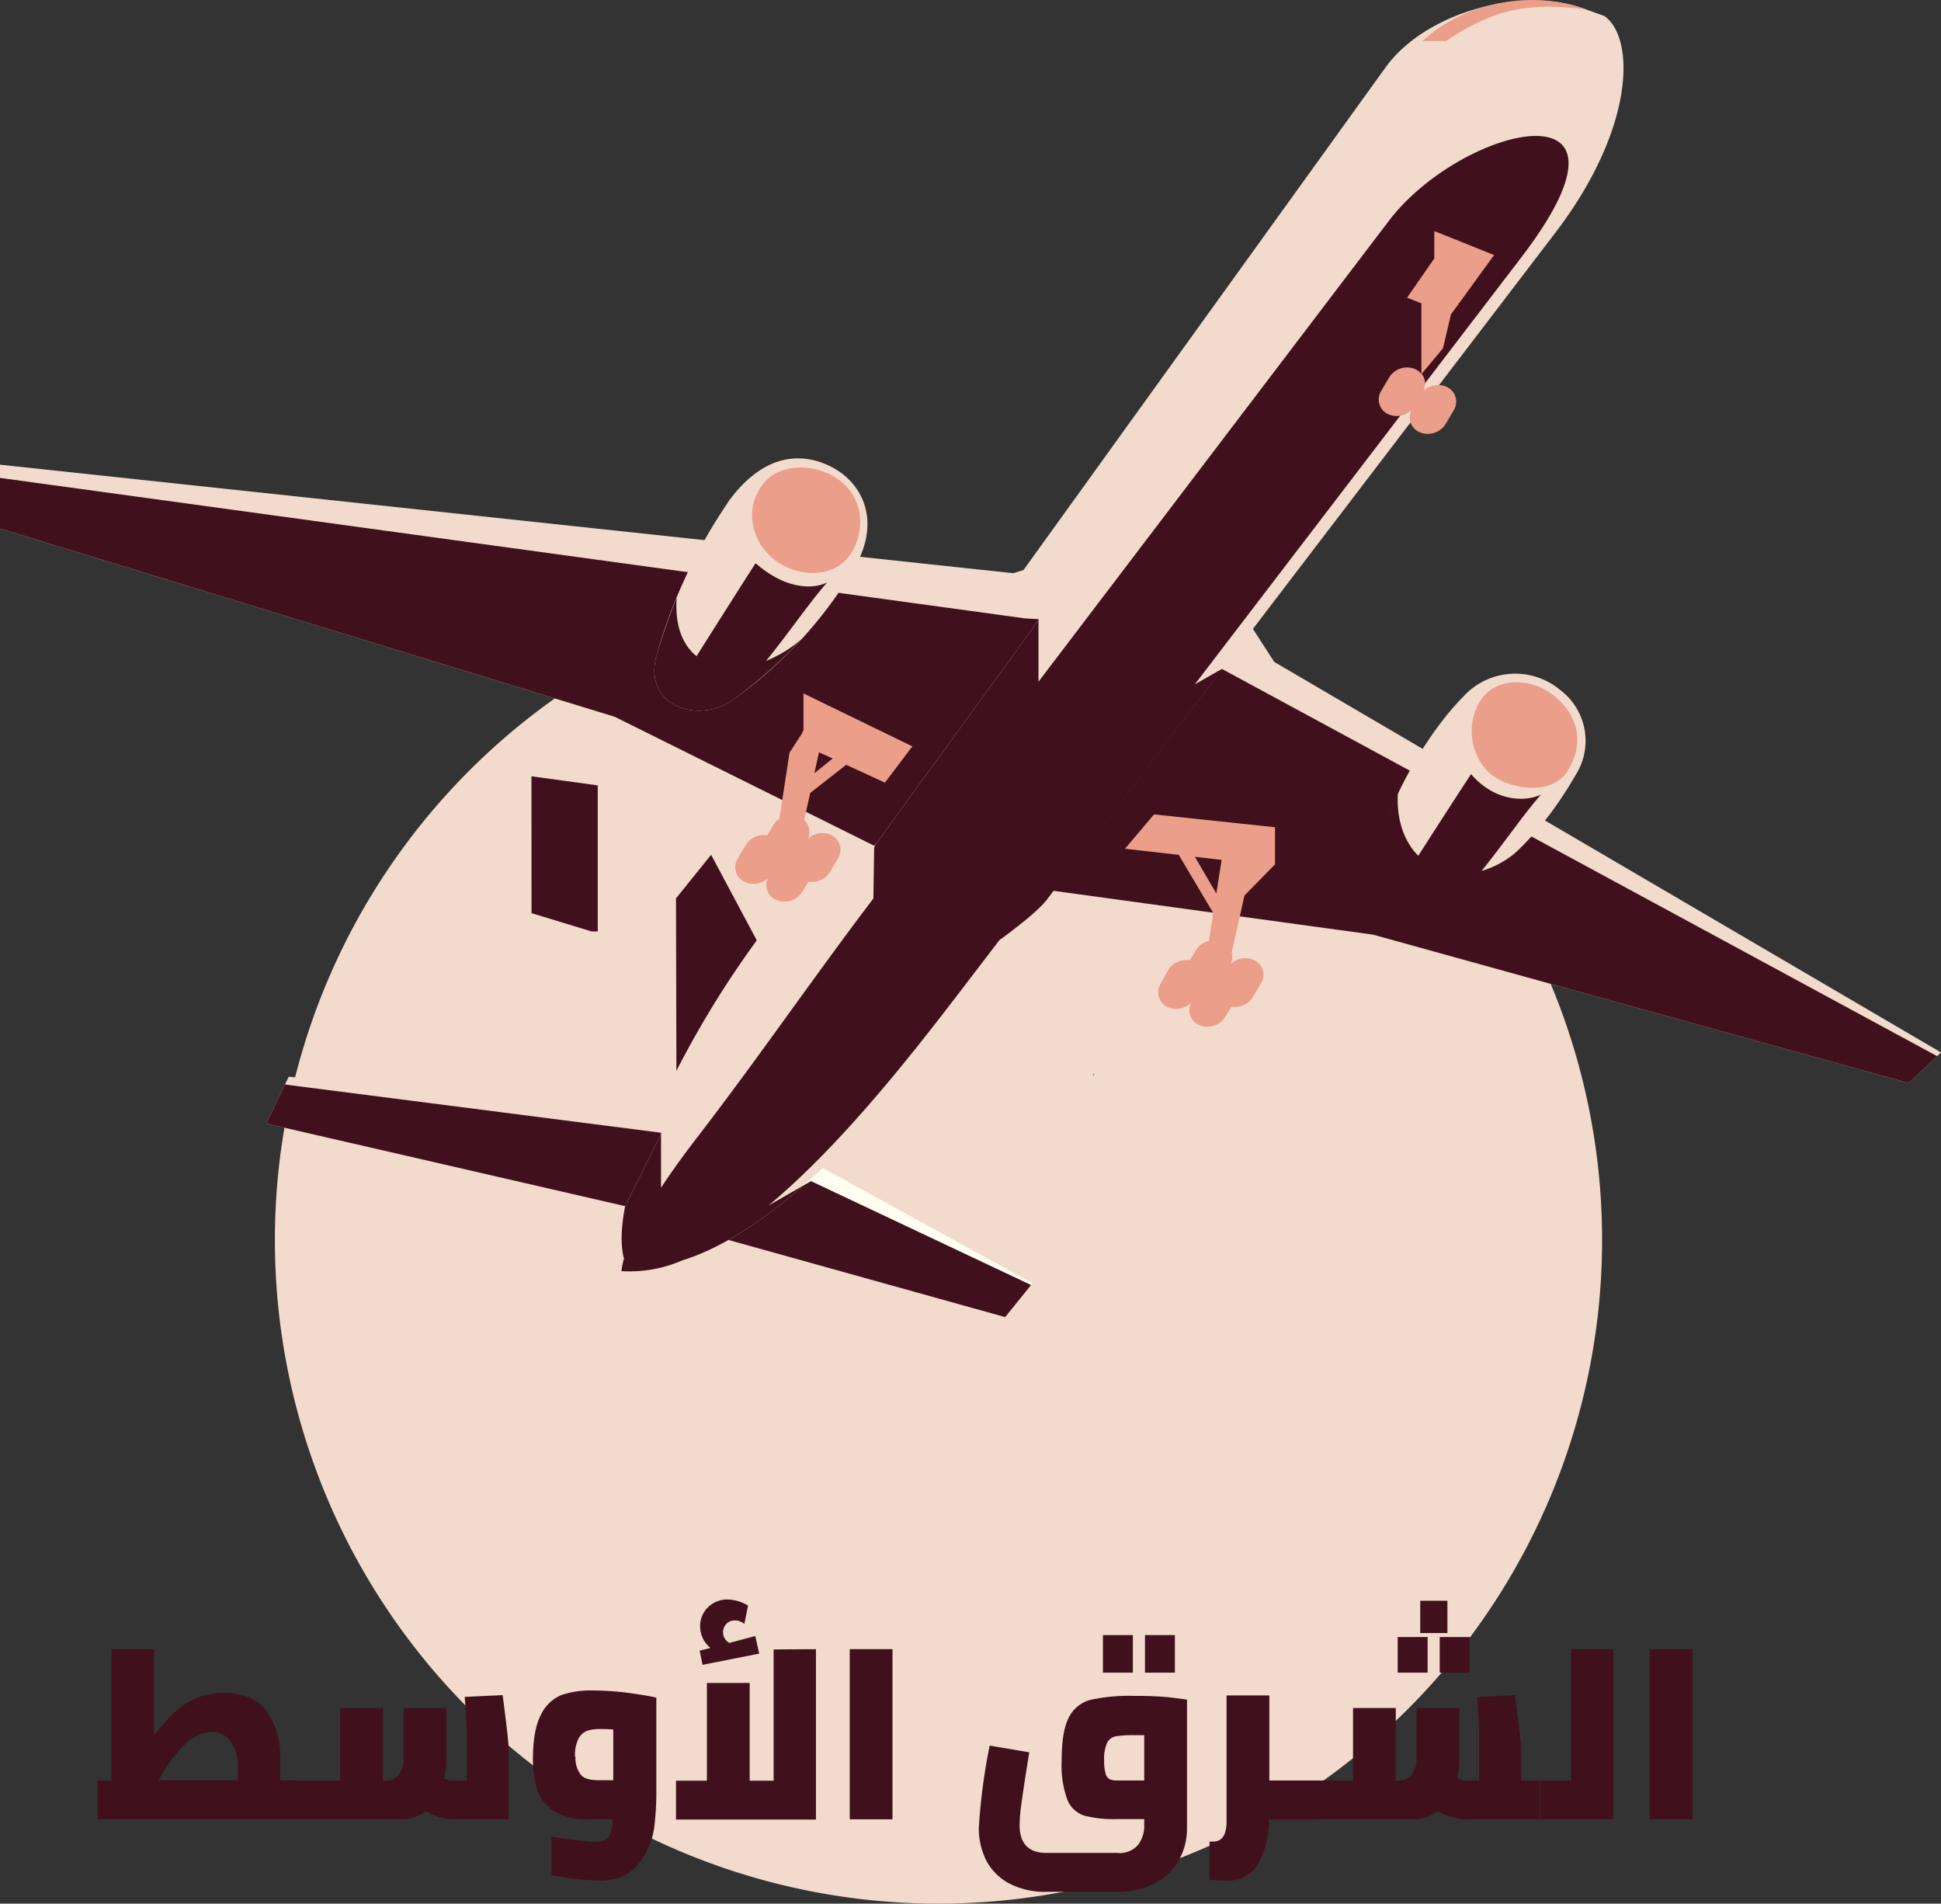
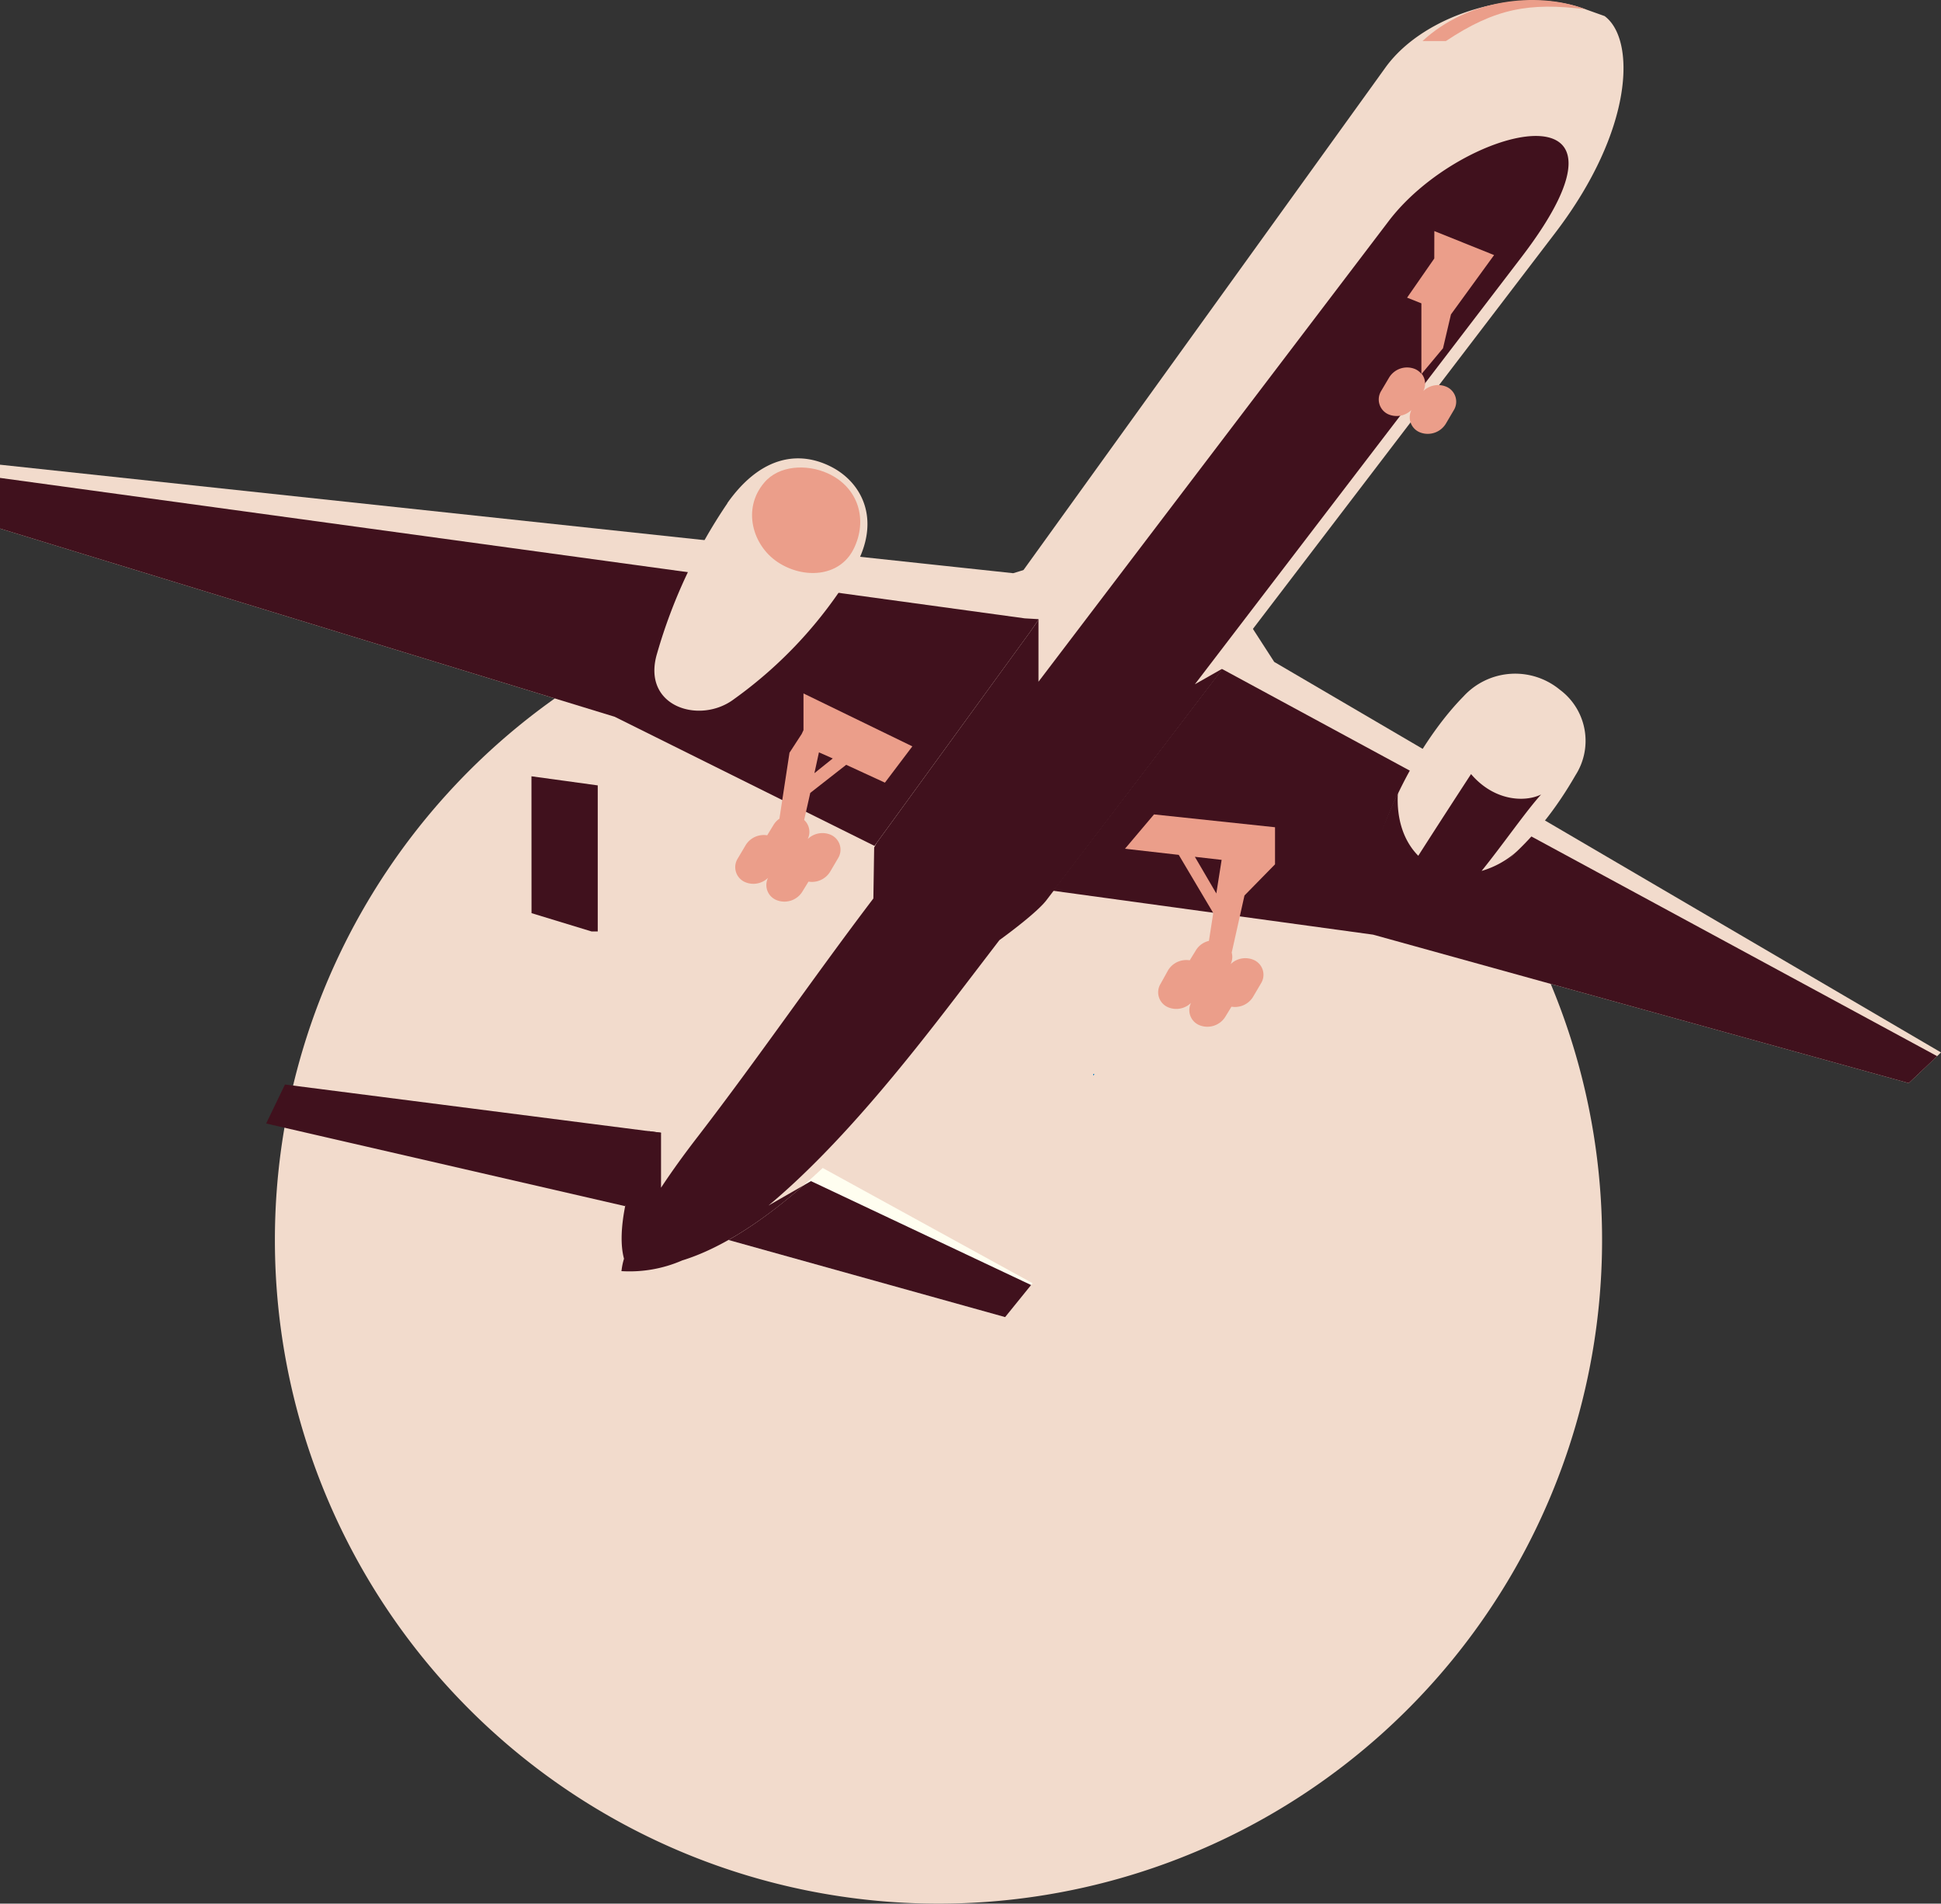
<svg xmlns="http://www.w3.org/2000/svg" viewBox="0 0 317.74 311.58">
  <rect x="0" y="0" width="317.74" height="311.58" fill="#333333" stroke="none" />
  <defs>
    <style>.cls-1{fill:#f2dbcc;}.cls-2{fill:#40111d;}.cls-3{fill:#fffef0;}.cls-4{fill:#eb9e8a;}.cls-5{fill:#0079c1;}</style>
  </defs>
  <g id="Layer_2" data-name="Layer 2">
    <g id="Layer_1-2" data-name="Layer 1">
      <path class="cls-1" d="M153.59,311.58A108.63,108.63,0,1,0,45,203,108.62,108.62,0,0,0,153.59,311.58" />
      <polygon class="cls-1" points="208.59 108.34 317.74 172.26 312.46 177.28 224.77 152.98 170.88 145.59 204.16 101.48 208.59 108.34" />
      <polygon class="cls-2" points="317.11 172.87 312.46 177.28 224.77 152.98 170.88 145.59 198.61 108.84 199.98 109.46 317.11 172.87" />
      <polygon class="cls-1" points="110.93 176.89 110.93 145.85 117 137.93 128.09 155.62 110.93 176.89" />
-       <polygon class="cls-2" points="110.73 177.28 110.66 147.04 116.41 139.91 126.38 158.59 110.73 177.28" />
      <polygon class="cls-3" points="133.91 190.75 169.03 210.03 164.54 215.58 116.21 202.11 133.91 190.75" />
      <polygon class="cls-2" points="168.79 210.33 164.54 215.58 116.21 202.11 120.56 199.32 121.93 199.53 132.76 193.32 168.79 210.33" />
      <path class="cls-1" d="M102.47,207.13c18,2.84,41.58-24.23,54.94-41.73l97.2-127.31c12.86-16.84,13.19-31.66,8.06-35.46l-3.39-1.21C249-2.27,233.34,2,226.8,11.05L123.6,154.3a159.67,159.67,0,0,0-16.26,28c-4.81,10.92-6.9,20.22-4.87,24.79" />
      <path class="cls-2" d="M101.68,208.05a21.59,21.59,0,0,0,10-1.75c6.48-2,13.29-6.54,19.85-12.27l-5.73,3.29c11.57-9.65,22.75-23.8,30.58-34l7.22-9.44c3.68-2.68,6.65-5.16,7.7-6.54l28.8-37.79-.1-.05L195.6,112l53.47-69.92c22.29-29.15-9.7-21.74-21.74-5.9L170,111.58l0-10.24-2.24-.13-5.38-.74L143.1,138.72l-.13,8.34c-9.77,12.86-18.94,26.25-28.76,39-2.26,2.92-4.28,5.73-6,8.34v-9l-2-.26c-3.63,8.9-5.26,16.47-4.06,20.88a10.42,10.42,0,0,0-.41,2" />
      <path class="cls-4" d="M232.86,6.72h3.83c8.09-5.37,13.63-6.34,22.85-5.21l-.26-.09c-7.86-2.88-19.08-1.51-26.42,5.3" />
-       <path class="cls-1" d="M47.27,176.23l-3.7,7.66,58.77,13.53,5.11-10.26c1.15-2.32,1.84-4.55-.19-4.76Z" />
      <path class="cls-2" d="M46.65,177.51l-3.08,6.38,58.77,13.53,5.11-10.26a15.13,15.13,0,0,0,.74-1.7v-.06Z" />
      <path class="cls-1" d="M170.3,92.47l-4.44,1.35L0,76.06V86.51l100.62,30.81,42.53,21.14,25.36-34.87c5-6.85,6.67-12.61,1.79-11.12" />
      <path class="cls-2" d="M0,86.51l100.63,30.81,42.52,21.13,25.36-34.86c.53-.73,1-1.45,1.48-2.15v-.1l-2.24-.13L0,78.22Z" />
      <path class="cls-4" d="M234.8,37.82l9.78,3.93-7.06,9.71L236.22,57l-3.49,4.18A2.64,2.64,0,0,1,233,64a3.48,3.48,0,0,1,3.77-.7,2.66,2.66,0,0,1,1.2,3.86l-1.3,2.21a3.47,3.47,0,0,1-4.29,1.37,2.66,2.66,0,0,1-1.33-3.63,3.47,3.47,0,0,1-3.76.71A2.66,2.66,0,0,1,226.09,64l1.31-2.21a3.44,3.44,0,0,1,4.28-1.37,2.8,2.8,0,0,1,1,.77V49.65l-2.34-.93,4.45-6.41Z" />
      <path class="cls-4" d="M134.06,123.14l2.26,1-3,2.41Zm-2.53-9.64v6l-.29.63-2,3.07L127.59,134a3.35,3.35,0,0,0-1,1.08l-1,1.64a3.47,3.47,0,0,0-3.52,1.6l-1.31,2.21a2.66,2.66,0,0,0,1.21,3.85,3.44,3.44,0,0,0,3.76-.7,2.65,2.65,0,0,0,1.33,3.62,3.45,3.45,0,0,0,4.29-1.37l1-1.63a3.49,3.49,0,0,0,3.53-1.6l1.3-2.21a2.66,2.66,0,0,0-1.2-3.86,3.45,3.45,0,0,0-3.76.71,2.65,2.65,0,0,0-.58-3.13l1-4.43,5.88-4.6,6.34,2.92,4.49-5.94Z" />
      <path class="cls-4" d="M199.11,146.24l-3.51-6,4.38.5Zm-10.2-12.94-4.75,5.62,8.8,1,5.65,9.52L197.9,154a3.4,3.4,0,0,0-2.14,1.55l-1,1.63a3.49,3.49,0,0,0-3.53,1.6L190,161a2.66,2.66,0,0,0,1.2,3.86,3.46,3.46,0,0,0,3.77-.71,2.66,2.66,0,0,0,1.33,3.63,3.46,3.46,0,0,0,4.29-1.37l1-1.64a3.47,3.47,0,0,0,3.53-1.6l1.3-2.21a2.65,2.65,0,0,0-1.2-3.85,3.46,3.46,0,0,0-3.77.7,2.66,2.66,0,0,0,.18-1.89l2.09-9.35,5-5.1v-6.07Z" />
      <path class="cls-1" d="M119.07,82.38a86,86,0,0,0-11.5,24.55c-2.64,8.74,7,11.73,12.6,7.49a71.06,71.06,0,0,0,19.35-20.87c4.88-7.9,1.89-14.24-3.17-17-5.32-2.87-11.71-2.09-17.28,5.79" />
-       <path class="cls-2" d="M110.74,97.93c-1.14,2.81-2.21,5.81-3.17,9-2.64,8.74,7,11.73,12.6,7.49a79.73,79.73,0,0,0,11.16-9.91,20.65,20.65,0,0,1-5.91,3.65c3.52-4.32,7.53-10.13,10-12.83-2.69,1.3-7.17.87-11.73-3.15-1.52,2.34-7,11-9.67,15.22-2.23-1.8-3.56-4.92-3.25-9.5Z" />
      <path class="cls-4" d="M127.3,92c4.18,2.78,10.09,2.5,12.42-2.11,2.4-4.77.82-10.14-4.23-12.42-3.43-1.55-8-1.32-10.39,1.53-3.65,4.29-1.9,10.27,2.2,13" />
      <path class="cls-1" d="M239.56,114c-5.91,6-12,16.41-14.8,26.83-1.93,7.24,6.65,10.8,11.38,7.71,8.19-5.35,15.18-10.22,21.77-21.66a10.42,10.42,0,0,0-2.58-14A11.48,11.48,0,0,0,239.56,114" />
-       <path class="cls-4" d="M242,115.23a9.59,9.59,0,0,0,1.45,10.94c3.05,3.07,10.4,4.25,13.08.14,3-4.63,1.76-9.3-2.11-12.41s-9.92-3.24-12.42,1.33" />
      <path class="cls-2" d="M224.64,140.6c-2.63,8.74,7.14,11.6,12.74,7.69a79.13,79.13,0,0,0,11-9,15.06,15.06,0,0,1-5.84,3.26c3.46-4.28,7.33-9.87,9.74-12.51-2.69,1.31-7.7,1.08-11.47-3.34-1.31,2-5.72,8.79-8.64,13.37-2.24-2.26-3.59-5.74-3.34-10.23a76.45,76.45,0,0,0-4.21,10.74" />
      <path class="cls-2" d="M163.94,152.46l6.68-9.19v-.45h-5.46v-5l-10.87-1.49v6.54h-5.47v9.64Zm-76.93-3,9.84,3h1V128.55L87,127.06Z" />
      <polygon class="cls-5" points="178.95 175.78 178.95 176.07 179.17 175.78 178.95 175.78" />
-       <path class="cls-2" d="M270.05,297.78h7V269.93h-7Zm-12.87-27.85v21.49h-5v6.36h11.94V269.93Zm-21.5,3.84h4.9v-5.83h-4.9Zm-6.88,0h4.9v-5.83h-4.9Zm3.69-6.48h4.45V262h-4.45ZM249,291.42v-4.9q0-1.5-1-9.07l-6.19.29q.32,4.08.32,6.23c0,.84,0,1.46,0,1.86l0,2.19v3.4h-2.23a2.41,2.41,0,0,1-1.33-.36,17,17,0,0,0,.32-3.24v-8.26h-7v8.26a4,4,0,0,1-.81,2.63,2.66,2.66,0,0,1-2.15,1h-.44V279.56h-7v11.86h-6v6.36h15.79a6.7,6.7,0,0,0,4.13-1.34,8.92,8.92,0,0,0,1.88.85,8.41,8.41,0,0,0,2.82.49h12v-6.36Zm-33.47,0h-7.74V277.5h-7v20.6c0,2.21-.73,3.32-2.19,3.32l-.6,0v6.27q2,.12,2.91.12a5.55,5.55,0,0,0,5-2.69,14.22,14.22,0,0,0,1.82-7.3h7.74Zm-28.1-17.65h4.9v-6.15h-4.9Zm-6.88,0h4.9v-6.15h-4.9Zm.2,14.41a6.33,6.33,0,0,1,.49-2.93,2,2,0,0,1,1.42-1.06,18.17,18.17,0,0,1,3.07-.18h1.58v7.41h-2.91l-1.58,0a2.62,2.62,0,0,1-1.2-.22,1.47,1.47,0,0,1-.64-.93,7.47,7.47,0,0,1-.23-2.13m10.77-10.32a56,56,0,0,0-5.83-.24,29.55,29.55,0,0,0-7.16.64,5.54,5.54,0,0,0-3.57,2.9q-1.17,2.25-1.17,7.06a16.32,16.32,0,0,0,.93,6.38,4.49,4.49,0,0,0,2.75,2.61,19.22,19.22,0,0,0,5.39.57h4.45v1.09a5.09,5.09,0,0,1-1,3.12,4,4,0,0,1-3.46,1.33H171.32q-4.41,0-4.41-4.57a27,27,0,0,1,.3-3.52q.3-2.19.87-5.83l.41-2.55-6.48-1.1a97,97,0,0,0-1.78,13.48,11.8,11.8,0,0,0,1.09,5.06,8.9,8.9,0,0,0,3.6,3.87,12.43,12.43,0,0,0,6.48,1.52h11.38a12.72,12.72,0,0,0,6.51-1.52,9.56,9.56,0,0,0,3.81-3.87,10.58,10.58,0,0,0,1.21-4.94V278.18ZM139.1,297.78h7V269.93h-7Zm-15.46-30-4.25,1.13a2,2,0,0,1-.49-3.11,1.79,1.79,0,0,1,1.38-.57,2.37,2.37,0,0,1,1.57.57l.61-3a6.73,6.73,0,0,0-3.28-1,4.44,4.44,0,0,0-3.3,1.29,4.25,4.25,0,0,0-1.27,3.08,4.53,4.53,0,0,0,1.7,3.56l-1.78.45.48,2.31,9.27-1.83Zm3,2.19v21.49h-3.92v-16h-7v16h-5.06v6.36h22.91V269.93ZM94.13,287.57a6.05,6.05,0,0,1,.6-3.05,2.67,2.67,0,0,1,1.42-1.24A6.56,6.56,0,0,1,98,283c.73,0,1.53,0,2.39.08v8.3H98c-1.51,0-2.53-.32-3-1a4.48,4.48,0,0,1-.79-2.88m13.23,6V277.86c-1.35-.3-3-.57-4.85-.81a45,45,0,0,0-5.67-.36,14.85,14.85,0,0,0-5,.74,6.44,6.44,0,0,0-3.36,3.22q-1.32,2.48-1.32,7.37a16.9,16.9,0,0,0,.61,4.68,6.9,6.9,0,0,0,2.61,3.58,9.75,9.75,0,0,0,5.89,1.5h3.89a4.85,4.85,0,0,1-.57,2.83,2.76,2.76,0,0,1-2.39.85,63.94,63.94,0,0,1-7-.85v6.31a47.54,47.54,0,0,0,7.69.89c3,0,5.23-.93,6.62-2.81a12.31,12.31,0,0,0,2.47-5.65,44.22,44.22,0,0,0,.38-5.82M82.27,277.45l-6.2.29q.33,4.08.33,6.23c0,.84,0,1.46,0,1.86l0,2.19v3.4H74.09a2.46,2.46,0,0,1-1.34-.36,16.19,16.19,0,0,0,.33-3.24v-8.26h-7v8.26a4,4,0,0,1-.81,2.63,2.64,2.64,0,0,1-2.14,1h-.45V279.56h-7v11.86h-6v6.36H65.59a6.72,6.72,0,0,0,4.13-1.34,8.67,8.67,0,0,0,1.88.85,8.35,8.35,0,0,0,2.81.49h8.87V286.52q0-1.5-1-9.07m-47.65,6a3.63,3.63,0,0,1,3.14,1.64,6.64,6.64,0,0,1,1.15,3.94v2.35H26a20.78,20.78,0,0,1,4.15-5.71,6.81,6.81,0,0,1,4.47-2.22m11.25,7.93v-3.8a12.76,12.76,0,0,0-2.12-7.35q-2.13-3.13-7.23-3.14A11.12,11.12,0,0,0,32,278a12.11,12.11,0,0,0-3.46,2.31,37.33,37.33,0,0,0-3.3,3.68V269.93h-7v21.49H16v6.36H49.8v-6.36Z" />
    </g>
  </g>
</svg>